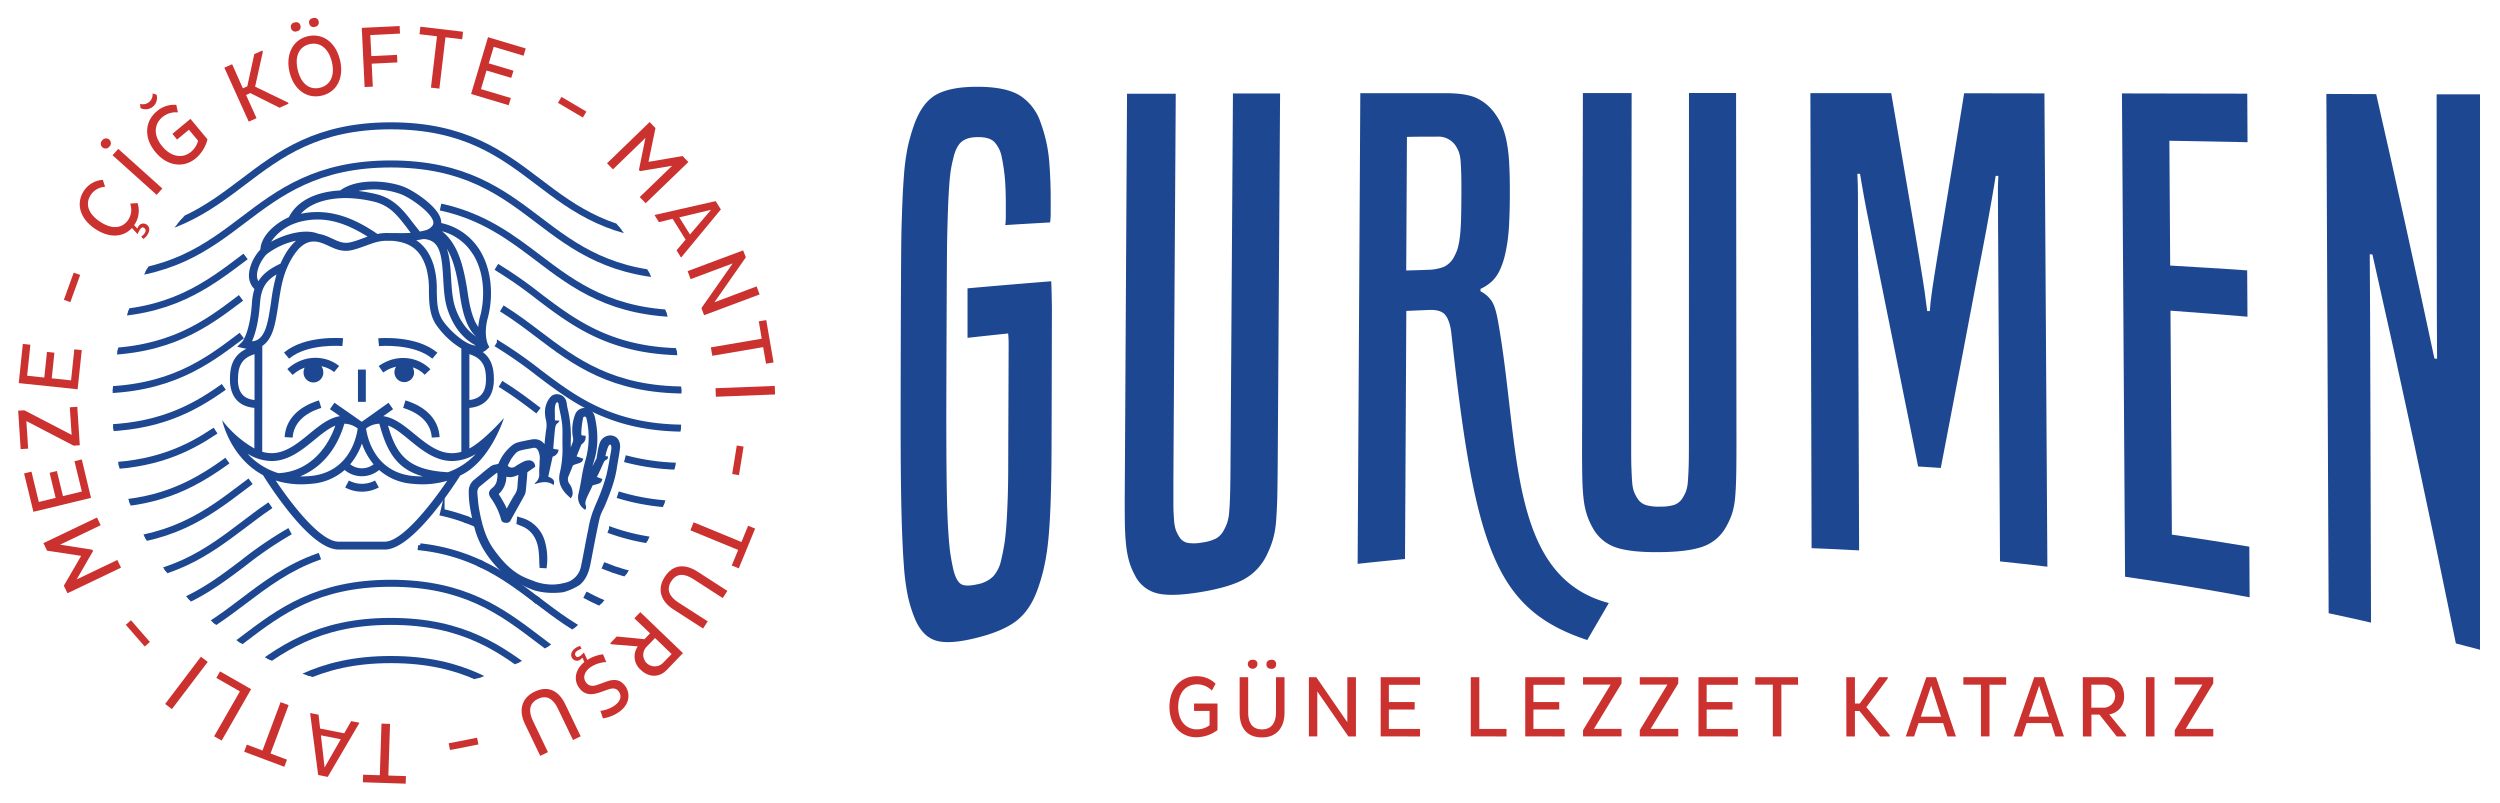
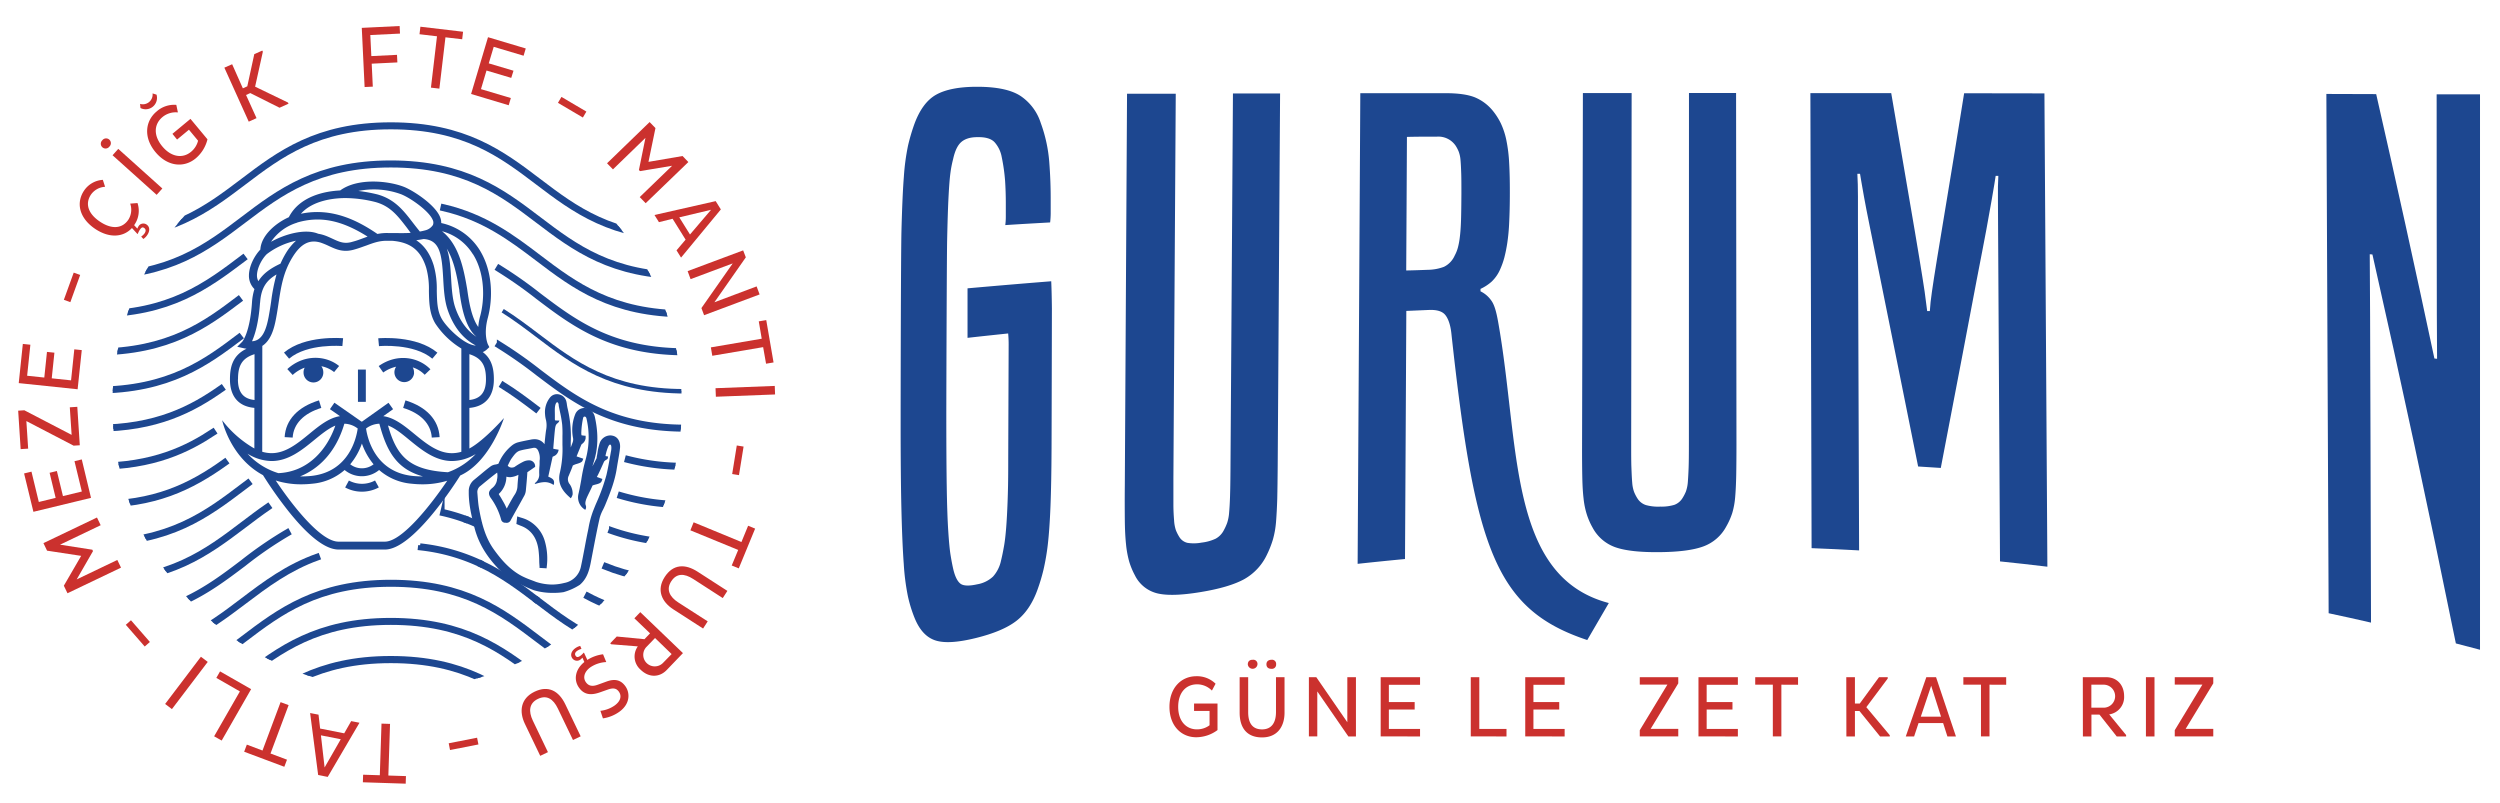
<svg xmlns="http://www.w3.org/2000/svg" id="Layer_1" data-name="Layer 1" viewBox="0 0 934 300">
  <defs>
    <style>.cls-1{fill:none;}.cls-2{fill:#cb312e;}.cls-3,.cls-5{fill:#1d4790;}.cls-4{clip-path:url(#clip-path);}.cls-5{stroke:#1d4790;stroke-miterlimit:10;stroke-width:1.5px;}</style>
    <clipPath id="clip-path">
      <path class="cls-1" d="M254.72,151.37A106.37,106.37,0,1,0,148.36,257.73,106.37,106.37,0,0,0,254.72,151.37Z" />
    </clipPath>
  </defs>
  <path class="cls-2" d="M452.77,258a7.81,7.81,0,0,0-5.5-2.34c-4.2,0-7.1,3.09-7.1,8.43s3,8.4,7,8.4a7.81,7.81,0,0,0,4.72-1.53V265.6H446.1v-2.77h8.76v9.93a13.44,13.44,0,0,1-7.95,2.68c-5.57,0-10-4.24-10-11.37s4.46-11.43,10-11.43a9.88,9.88,0,0,1,7.23,2.8Z" />
  <path class="cls-2" d="M466.32,266.06c0,4,1.53,6.44,5.18,6.44s5.21-2.63,5.21-6.48V253h3.19v13.25c0,5.11-2.61,9.25-8.4,9.25s-8.37-3.71-8.37-9.25V253h3.19ZM468,246.49a1.56,1.56,0,0,1,1.79,1.69,1.81,1.81,0,0,1-3.61,0C466.22,246.94,467,246.49,468,246.49Zm7,0a1.54,1.54,0,0,1,1.76,1.69,1.57,1.57,0,0,1-1.76,1.69c-1.08,0-1.86-.52-1.86-1.69S474,246.49,475.08,246.49Z" />
  <path class="cls-2" d="M492.14,258.31v16.8H489V253h2.77l11.59,16.83V253h3.22v22.14h-2.83Z" />
  <path class="cls-2" d="M515.82,275.11V253h14.71v2.83H518.88v6.45h9.64v2.8h-9.64v7.26h11.65v2.8Z" />
  <path class="cls-2" d="M549.48,275.11V253h3.19v19.34h10.16v2.8Z" />
  <path class="cls-2" d="M569.83,275.11V253h14.72v2.83H572.89v6.45h9.64v2.8h-9.64v7.26h11.66v2.8Z" />
-   <path class="cls-2" d="M601.74,255.77H591.42V253h14.39v2.31l-10.32,17h10.32v2.8H591.42V272.8Z" />
  <path class="cls-2" d="M622.94,255.77H612.62V253H627v2.31l-10.32,17H627v2.8H612.62V272.8Z" />
  <path class="cls-2" d="M634.55,275.11V253h14.72v2.83H637.61v6.45h9.64v2.8h-9.64v7.26h11.66v2.8Z" />
  <path class="cls-2" d="M665.52,255.8v19.31h-3.19V255.8h-6.58V253h16v2.83Z" />
  <path class="cls-2" d="M689.77,253H693v9.83h1.82L702,253h3.26v.49l-8,10.71,8.76,10.48v.46H702.4l-7.71-9.51H693v9.51h-3.19Z" />
  <path class="cls-2" d="M719.67,253h3.64l7.43,22.14h-3.19l-1.6-5h-9.18l-1.66,5H712Zm-2.06,14.75h7.56l-3.68-11.56Z" />
  <path class="cls-2" d="M743.28,255.8v19.31h-3.19V255.8h-6.58V253h16v2.83Z" />
-   <path class="cls-2" d="M760,253h3.65l7.43,22.14h-3.2l-1.59-5h-9.18l-1.66,5h-3.16Zm-2.05,14.75h7.56l-3.68-11.56Z" />
  <path class="cls-2" d="M778.14,253h8.76c3.77,0,6.67,2.67,6.67,7.1a6.53,6.53,0,0,1-5.57,6.8l6.32,7.72v.52h-3.51l-6.45-8.17h-3v8.17h-3.19Zm3.19,2.8v8.59h4.79a4.3,4.3,0,0,0,0-8.59Z" />
  <path class="cls-2" d="M801.72,253h3.2v22.14h-3.2Z" />
  <path class="cls-2" d="M822.81,255.77H812.49V253h14.39v2.31l-10.32,17h10.32v2.8H812.49V272.8Z" />
  <path class="cls-3" d="M361.47,126.22q0-9.24,0-18.5,15.62-1.39,31.27-2.64.18,3.93.25,10.16c0,4.15-.1,46.24-.13,52.47q-.06,12.89-.4,21.45t-1,14.3a86.23,86.23,0,0,1-1.63,9.46,67.84,67.84,0,0,1-2.12,7.1c-1.85,5.27-4.51,9.23-7.94,11.9s-8.51,4.8-15.21,6.45-11.74,2-15.13.88-6-3.95-7.85-8.66a51.13,51.13,0,0,1-2.36-7.69,86,86,0,0,1-1.57-12.13q-.58-7.87-.88-20.44t-.29-33c0-13,.09-63.09.31-71.23s.48-14.78.88-19.89a83.87,83.87,0,0,1,1.59-11.9,73.76,73.76,0,0,1,2.21-7.57q3-8.43,8.31-11.38t15.3-2.94c7.46,0,12.94,1.2,16.4,3.57a19.18,19.18,0,0,1,7.36,10A54.58,54.58,0,0,1,392,60.46c.39,5,.56,9.82.54,14.52,0,2.09,0,3.68,0,4.78a31.36,31.36,0,0,1-.21,3.34c-5.59.32-11.17.62-16.76,1a23.53,23.53,0,0,0,.2-3.29c0-1.2,0-2.86,0-5q0-4-.26-8.14a69,69,0,0,0-1.27-9,11.29,11.29,0,0,0-2.68-5.55q-1.89-2-6.48-1.88c-2.66,0-4.67.68-6,1.87s-2.34,3.29-3,6.35a41.79,41.79,0,0,0-1,5.14c-.27,2-.5,5-.71,9s-.38,9.44-.52,16.09-.29,54-.31,64.73q0,17,.16,27.36t.56,16.5c.26,4.08.55,7.12.88,9.15s.68,3.86,1.07,5.51c.65,2.6,1.54,4.32,2.64,5.14s3.19.9,6.22.22a11.41,11.41,0,0,0,5.92-2.89,12.86,12.86,0,0,0,3-6c.41-1.63.76-3.43,1.11-5.39s.6-4.29.81-6.93.38-5.82.52-9.52.24-8,.24-13.14c0-3.24.16-43.39.16-45.2a44.12,44.12,0,0,0-.18-4.65C371.53,125.12,366.48,125.65,361.47,126.22Z" />
  <path class="cls-3" d="M460.63,34.92c5.87,0,11.75,0,17.61,0q-.44,69.54-.89,139.15-.06,7.29-.17,12.3c-.1,3.33-.26,6.22-.46,8.68a33.69,33.69,0,0,1-1.15,6.48,36.94,36.94,0,0,1-2.23,5.67,20.47,20.47,0,0,1-8.58,9.22c-3.67,2-9.05,3.6-16.1,4.76-7.2,1.2-12.61,1.39-16.25.51a12.67,12.67,0,0,1-8.43-6.79,27.36,27.36,0,0,1-2.16-5.26,37.94,37.94,0,0,1-1.15-6.44c-.26-2.49-.41-5.5-.44-9s-.05-7.79,0-12.91q.41-73.12.83-146.28,9.09,0,18.2,0-.45,71.89-.88,143.77c0,4,0,7.18,0,9.61s.13,4.44.26,6a14.35,14.35,0,0,0,.66,3.66,15.51,15.51,0,0,0,1.3,2.57,4.84,4.84,0,0,0,3.07,2.2,15.57,15.57,0,0,0,5.28-.11,16.75,16.75,0,0,0,5.21-1.45,7.39,7.39,0,0,0,3-3.05,20,20,0,0,0,1.32-2.9,15.94,15.94,0,0,0,.72-3.81c.14-1.58.26-3.55.34-6s.13-5.56.16-9.46Z" />
  <path class="cls-3" d="M593,239.12c-34.35-11.4-42-34.13-50.77-114.6-.41-3.84-1.54-6.23-2.68-7.28s-3-1.55-5.71-1.44l-8.44.36q-.23,46.32-.49,92.69-8.86.84-17.7,1.8.51-87.92,1-175.83l32,0c4.66,0,8.27.53,10.81,1.55a17.07,17.07,0,0,1,6.57,4.86A24.36,24.36,0,0,1,560.67,46a27.94,27.94,0,0,1,2.09,6.31,56.05,56.05,0,0,1,1.06,8.5q.28,4.83.26,11.25c0,4.4-.1,8.09-.25,11.08a71.49,71.49,0,0,1-.72,7.7A54.9,54.9,0,0,1,562,96.31a29.17,29.17,0,0,1-1.43,4.06,14.13,14.13,0,0,1-3.32,4.87,16.93,16.93,0,0,1-4.13,2.69v.91a10.43,10.43,0,0,1,3.9,3.27c1.27,1.62,2,4.34,2.67,8.07,8.2,45.84,3.51,95.16,41.36,105.11ZM533.47,100.8a17.57,17.57,0,0,0,6-1.12,8.44,8.44,0,0,0,4-4.19,13.77,13.77,0,0,0,1.2-3,28,28,0,0,0,.73-4c.21-1.65.36-3.76.44-6.27s.12-5.81.14-9.87c0-3.08,0-5.62-.07-7.64s-.15-3.69-.27-5a11.42,11.42,0,0,0-.69-3.12,13.25,13.25,0,0,0-1.09-2.1,7.8,7.8,0,0,0-7-3.44c-3.74,0-7.49,0-11.23.1q-.12,24.94-.27,49.9C528.11,101,530.79,100.9,533.47,100.8Z" />
  <path class="cls-3" d="M631,34.74h17.6q.07,65.6.14,131.22,0,6.9-.09,11.59c-.06,3.13-.19,5.84-.39,8.15a28.88,28.88,0,0,1-1.1,6,26.49,26.49,0,0,1-2.23,5,15.87,15.87,0,0,1-8.58,7.45c-3.71,1.37-9.14,2.06-16.27,2.13q-10.94.12-16.49-1.8a15.45,15.45,0,0,1-8.56-7.29,26.44,26.44,0,0,1-2.2-5,30.08,30.08,0,0,1-1.21-5.95c-.27-2.29-.42-5-.48-8.16s-.09-7-.08-11.62q.16-65.85.31-131.69h18.21q-.08,65.64-.17,131.29c0,3.62,0,6.56.09,8.79s.16,4.08.3,5.52a12.81,12.81,0,0,0,.7,3.43,14.74,14.74,0,0,0,1.31,2.51,5.85,5.85,0,0,0,3.12,2.39,17,17,0,0,0,5.36.57,16.72,16.72,0,0,0,5.25-.66,6,6,0,0,0,3-2.45,16,16,0,0,0,1.31-2.52,13.58,13.58,0,0,0,.72-3.45c.11-1.45.22-3.29.3-5.52s.1-5.17.1-8.77Z" />
  <path class="cls-3" d="M747.2,209.74q-.35-62.69-.72-125.34c0-3.38,0-6.71-.05-10s0-6.2.15-8.7h-1c-.13.86-.29,1.9-.48,3.06s-.51,3.15-1,5.87-1.14,6.45-2,11.16-2.12,11-3.61,18.79S735.17,122,733,133.51s-4.8,25.23-7.92,41.31c-2.82-.2-5.65-.36-8.47-.54q-4.93-24.61-8.42-41.9t-5.85-29c-1.58-7.79-2.83-14.06-3.79-18.76s-1.67-8.39-2.14-11-.82-4.51-1-5.68-.38-2.16-.5-3h-1c.14,2.44.22,5.27.22,8.49s0,6.5,0,9.78q.23,61.23.43,122.42-8.85-.49-17.75-.84-.21-85-.45-170h30.2q4.11,23.88,6.58,38.49c1.65,9.7,3,17.43,3.91,23.1s1.62,9.88,2,12.6.65,5.13.94,7.23l1,0c.12-2.07.37-4.47.77-7.16s1-6.85,1.94-12.5,2.17-13.31,3.8-23,3.71-22.6,6.3-38.71l30,.05q.54,88.41,1.1,176.83Q756,210.64,747.2,209.74Z" />
-   <path class="cls-3" d="M793.92,215.47q-.57-90.3-1.16-180.57,23.41,0,46.82.09,0,9.06.1,18.14-14.59-.32-29.2-.55.15,23.3.3,46.63,14.4.83,28.77,1.8c0,5.78.07,11.53.1,17.31q-14.35-1.21-28.76-2.25.25,41.84.52,83.66,14.51,2.1,28.94,4.51.06,9.47.11,18.92Q817.26,218.83,793.92,215.47Z" />
  <path class="cls-3" d="M917.51,240.38Q902.15,164.9,886.34,95.07c-.35,0-.67-.06-1-.08.14,4.51.47,137.62.47,137.62-5.26-1.22-10.55-2.39-15.83-3.51q-.42-97-.85-194l18.61.06q11,48.16,21.75,98.77l1,.12c-.15-2.78-.16-98.8-.16-98.8l16.2,0v207.5C923.54,241.94,920.53,241.16,917.51,240.38Z" />
  <path class="cls-2" d="M22.43,203.49l12.06,1.88.25.53-6.09,10.57,15.18-7.27,1.38,2.87-20,9.57-1.36-2.82,6.47-11.15-12.74-1.94-1.35-2.82,20-9.57,1.38,2.88Z" />
  <path class="cls-2" d="M34,186l-21.52,5.21L9,176.88l2.76-.67,2.74,11.33L20.79,186l-2.26-9.37,2.72-.66,2.27,9.37,7.05-1.71-2.74-11.33,2.72-.66Z" />
  <path class="cls-2" d="M9.85,157.31l.67,10.3-2.8.18-.93-14.36,2.3-.15,17.67,9.19-.68-10.3,2.8-.18.93,14.36-2.3.15Z" />
  <path class="cls-2" d="M29,145.43l-22-2.3,1.53-14.64,2.82.3-1.21,11.59,6.41.67,1-9.58,2.78.29-1,9.58,7.22.76,1.21-11.59,2.79.29Z" />
  <path class="cls-2" d="M27.54,101.85l2.41.88-3.67,10.16L23.86,112Z" />
  <path class="cls-2" d="M49.3,85.19c-3.25,3.5-8.45,3.88-13.78.3-5.91-4-7.21-9.68-4.1-14.3a9.16,9.16,0,0,1,7-4l.84,2.6A6.91,6.91,0,0,0,34,72.68c-2.26,3.35-1.17,7.1,3.31,10.11s8.4,2.63,10.65-.72a6.91,6.91,0,0,0,.68-6l2.73-.21a9.14,9.14,0,0,1-1.08,8l-.18.27,1.21,1.29a3.61,3.61,0,0,1,.35-.75,2.11,2.11,0,0,1,3.08-.79c1.3.88,1.25,2.46.31,3.86a5.38,5.38,0,0,1-1.51,1.54l-.8-.9A5.25,5.25,0,0,0,54,87.2c.54-.81.57-1.5-.1-2s-1.11-.16-1.64.62a7.09,7.09,0,0,0-.78,1.56l-.17,0Z" />
  <path class="cls-2" d="M38.22,52.41a1.78,1.78,0,1,1,2.64,2.37,1.78,1.78,0,1,1-2.64-2.37ZM42.05,58l2.13-2.38,16.47,14.8-2.13,2.37Z" />
  <path class="cls-2" d="M52.33,38.81A3.65,3.65,0,0,0,57,34.9l1.48.46a4.25,4.25,0,0,1-6,5ZM66.46,42a7.76,7.76,0,0,0-5.73,1.71c-3.23,2.68-3.49,6.91-.08,11s7.68,4.55,10.73,2A7.83,7.83,0,0,0,74,52.57l-3.41-4.11-4.44,3.68L64.42,50l6.74-5.59,6.35,7.64a13.44,13.44,0,0,1-4.41,7.13c-4.29,3.56-10.42,3.15-15-2.34s-3.86-11.64.42-15.2a9.88,9.88,0,0,1,7.35-2.46Z" />
  <path class="cls-2" d="M83.82,25.28,86.73,24l4,9,1.66-.75L95,20.23l3-1.34.2.44L95.31,32.38l12.29,5.94.19.42-3.35,1.51L93.5,34.77l-1.58.71,3.92,8.66-2.91,1.31Z" />
-   <path class="cls-2" d="M114.9,13.57c5.64-1.36,10.53,2.25,12.12,8.83s-1.13,12-6.77,13.32S109.76,33.47,108.19,27,109.3,14.92,114.9,13.57ZM110.1,8.4a1.57,1.57,0,0,1,2.14,1.22,1.6,1.6,0,0,1-1.34,2.07,1.59,1.59,0,0,1-2.17-1.22A1.56,1.56,0,0,1,110.1,8.4Zm9.44,24.38c3.74-.9,5.72-4.36,4.44-9.65s-4.63-7.52-8.37-6.62-5.64,4.38-4.35,9.7S115.84,33.67,119.54,32.78Zm-2.6-26A1.55,1.55,0,0,1,119.05,8,1.58,1.58,0,0,1,117.73,10a1.62,1.62,0,0,1-2.2-1.21C115.24,7.63,115.9,7,116.94,6.75Z" />
  <path class="cls-2" d="M138.87,23.79l.41,8.58-3.06.15-1.06-22.11,14.14-.69.14,2.83-11.09.54.38,7.87,9.59-.47.14,2.83Z" />
  <path class="cls-2" d="M166.42,13.94l-2.27,19.17L161,32.74l2.26-19.18-6.53-.77.33-2.81L173,11.86l-.33,2.81Z" />
  <path class="cls-2" d="M176,35.11l6.32-21.21,14.1,4.21-.81,2.71-11.16-3.33-1.85,6.18,9.24,2.75L191,29.1l-9.24-2.75-2.07,6.95,11.16,3.33-.8,2.69Z" />
  <path class="cls-2" d="M219.07,41.69l-1.31,2.22-9.31-5.49,1.31-2.22Z" />
  <path class="cls-2" d="M251.11,61.93l-12,2-.41-.42,2.44-12L229,63.28,226.79,61,242.7,45.6l2.18,2.25-2.61,12.62L255,58.29l2.17,2.25L241.22,75.92,239,73.63Z" />
  <path class="cls-2" d="M267.38,75.14l1.93,3.1-14.87,18-1.69-2.71,3.39-4-4.86-7.8L246.18,83l-1.67-2.68Zm-13.6,6.06,4,6.41,7.87-9.23Z" />
  <path class="cls-2" d="M273.74,98.41,258,104.29l-1.1-3,20.74-7.75,1,2.6L266.9,112.93,282.67,107l1.12,3-20.74,7.76-1-2.66Z" />
  <path class="cls-2" d="M285.11,129.69l-19,3.23-.53-3.14,19-3.24-1.1-6.48,2.79-.47L289,135.41l-2.8.47Z" />
  <path class="cls-2" d="M289.45,144.18l.12,3.19-22.12.85-.13-3.19Z" />
  <path class="cls-2" d="M276.08,177.51l-2.54-.41,1.72-10.67,2.54.41Z" />
  <path class="cls-2" d="M275.79,205.46l-17.86-7.33,1.21-3L277,202.5l2.5-6.08,2.62,1.07L276,212.34l-2.63-1.07Z" />
  <path class="cls-2" d="M259,216.32c-3.37-2.17-6.25-2.2-8.23.86s-.6,5.81,2.63,7.89l11,7.07-1.73,2.68-11.14-7.18c-4.29-2.77-6.35-7.19-3.21-12.06s7.65-5,12.3-2l11.13,7.18-1.73,2.68Z" />
  <path class="cls-2" d="M255.15,244l-6.07,6.32c-2.62,2.72-6.55,3-9.74-.11a6.51,6.51,0,0,1-1.05-8.72l-9.94-.79-.38-.36,2.44-2.54,10.36,1,2.09-2.18L237,231l2.21-2.3Zm-4.23.36-6.2-6-3.32,3.45a4.3,4.3,0,0,0,6.2,5.95Z" />
  <path class="cls-2" d="M219.43,246.55a14.08,14.08,0,0,1,5.87-2.11l1.2,2.91a11.54,11.54,0,0,0-6,2c-2,1.46-2.95,3.69-1.57,5.58.94,1.29,2.3,1.67,4.46.86l3.28-1.19c3-1.08,5.27-.63,7,1.82s1.79,6.52-2.21,9.44a13.9,13.9,0,0,1-6.21,2.52l-.94-2.82a11.39,11.39,0,0,0,5.34-2c2.37-1.73,2.63-3.69,1.53-5.19-.94-1.29-2.16-1.41-4-.78L224,258.71c-3.44,1.19-5.84.72-7.61-1.7-2.23-3-1.46-7,1.92-9.67l-.72-1.65a3.23,3.23,0,0,1-.58.59,2.12,2.12,0,0,1-3.17-.31c-.92-1.26-.34-2.73,1-3.73a5.42,5.42,0,0,1,1.93-.93l.46,1.12a4.93,4.93,0,0,0-1.6.73c-.79.57-1,1.21-.57,1.86s1,.53,1.75,0a6.92,6.92,0,0,0,1.26-1.2l.14.09Z" />
  <path class="cls-2" d="M208.41,264.69c-1.74-3.61-4.17-5.15-7.46-3.57s-3.55,4.63-1.89,8.09L204.71,281l-2.88,1.38-5.73-11.94c-2.21-4.61-1.65-9.46,3.57-12s9.15-.28,11.54,4.71l5.73,11.94-2.87,1.38Z" />
  <path class="cls-2" d="M168.13,280.21l-.49-2.52,10.6-2.08.5,2.52Z" />
  <path class="cls-2" d="M141.9,289.63l.63-19.29,3.19.11-.63,19.29,6.57.21-.09,2.83-16-.52.09-2.83Z" />
  <path class="cls-2" d="M122.44,290.25l-3.58-.71-3-23.15L119,267l.6,5.19,9,1.78,2.6-4.56,3.1.61Zm4.87-14.07-7.41-1.46,1.37,12Z" />
  <path class="cls-2" d="M98.07,280.4l6.76-18.08,3,1.12-6.77,18.07,6.16,2.31-1,2.65-15-5.62,1-2.66Z" />
  <path class="cls-2" d="M93.82,257.47l-11,19.2L80,275.08l9.62-16.77-8.8-5.05,1.39-2.43Z" />
  <path class="cls-2" d="M64.23,264.92,61.69,263l13.37-17.64,2.55,1.93Z" />
  <path class="cls-2" d="M47,233.43l1.93-1.7L56,239.84l-1.93,1.7Z" />
  <g class="cls-4">
    <path class="cls-5" d="M256.13,89.31c-27.72,0-41.79-10.67-55.4-21S173.34,47.57,146,47.57,104.71,58.13,91.25,68.34c-13.61,10.3-27.68,21-55.41,21S-6,78.64-19.57,68.34-47,47.57-74.31,47.57-115.58,58.13-129,68.34s-27.69,21-55.41,21V88.2c27.35,0,41.27-10.55,54.74-20.75s27.69-21,55.41-21,41.79,10.67,55.41,21C-5.44,77.65,8.48,88.2,35.84,88.2S77.11,77.65,90.58,67.45s27.68-21,55.4-21,41.81,10.67,55.41,21S228.78,88.2,256.13,88.2Z" />
    <path class="cls-5" d="M256.13,103.56c-27.72,0-41.79-10.67-55.4-21S173.34,61.82,146,61.82,104.71,72.37,91.25,82.56c-13.61,10.33-27.68,21-55.41,21S-6,92.89-19.57,82.56-47,61.82-74.31,61.82-115.58,72.37-129,82.56s-27.69,21-55.41,21v-1.12c27.35,0,41.27-10.54,54.74-20.75s27.69-21,55.41-21,41.79,10.67,55.41,21C-5.44,91.9,8.48,102.44,35.84,102.44S77.11,91.9,90.58,81.69s27.68-21,55.4-21,41.81,10.67,55.41,21,27.39,20.75,54.74,20.75Z" />
    <path class="cls-5" d="M35.84,117.79c-27.73,0-41.8-10.66-55.41-21S-47,76.06-74.31,76.06-115.58,86.61-129,96.81s-27.69,21-55.41,21v-1.11c27.35,0,41.27-10.54,54.74-20.75S-102,75-74.31,75s41.79,10.67,55.41,21c13.46,10.21,27.38,20.75,54.74,20.75s41.27-10.54,54.74-20.75l.24-.18.67.88-.24.18C77.64,107.13,63.57,117.79,35.84,117.79Z" />
    <path class="cls-5" d="M256.13,117.79c-27.73,0-41.79-10.66-55.4-21-9.9-7.49-20.1-15.25-35.53-18.75l.24-1.07c15.65,3.56,26,11.38,35.95,18.94,13.46,10.21,27.39,20.75,54.74,20.75Z" />
    <path class="cls-5" d="M35.84,132c-27.73,0-41.8-10.68-55.41-21S-47,90.29-74.31,90.29s-41.27,10.56-54.74,20.76-27.69,21-55.41,21v-1.12c27.35,0,41.27-10.55,54.74-20.74s27.69-21,55.41-21,41.79,10.67,55.41,21c13.46,10.19,27.38,20.74,54.74,20.74s41.08-10.43,53.26-19.63l.67.89C77.44,121.48,63.49,132,35.84,132Z" />
    <path class="cls-5" d="M256.13,132c-27.73,0-41.79-10.68-55.4-21a161.46,161.46,0,0,0-14.94-10.44l.56-.93a158.28,158.28,0,0,1,15,10.5c13.46,10.19,27.39,20.74,54.74,20.74Z" />
    <path class="cls-5" d="M35.84,146.27c-27.73,0-41.8-10.66-55.41-21S-47,104.53-74.31,104.53-115.58,115.1-129,125.29s-27.69,21-55.41,21v-1.1c27.35,0,41.27-10.56,54.74-20.76s27.69-21,55.41-21,41.79,10.67,55.41,21c13.46,10.2,27.38,20.76,54.74,20.76s41.21-10.52,53.49-19.81l.68.87C77.59,135.63,63.52,146.27,35.84,146.27Z" />
-     <path class="cls-5" d="M256.13,146.27c-27.73,0-41.79-10.66-55.4-21-4.11-3.11-8.37-6.34-12.92-9.19l.58-.94c4.6,2.9,8.88,6.12,13,9.25,13.46,10.2,27.39,20.76,54.74,20.76Z" />
+     <path class="cls-5" d="M256.13,146.27c-27.73,0-41.79-10.66-55.4-21-4.11-3.11-8.37-6.34-12.92-9.19c4.6,2.9,8.88,6.12,13,9.25,13.46,10.2,27.39,20.76,54.74,20.76Z" />
    <path class="cls-5" d="M35.84,160.52c-27.73,0-41.8-10.66-55.41-21S-47,118.78-74.31,118.78s-41.27,10.56-54.74,20.75-27.69,21-55.41,21v-1.11c27.35,0,41.27-10.56,54.74-20.75s27.69-21,55.41-21,41.79,10.67,55.41,21c13.46,10.19,27.38,20.75,54.74,20.75,22.59,0,35.87-7.16,46.84-14.91l.64.91C72.18,153.26,58.75,160.52,35.84,160.52Z" />
    <path class="cls-5" d="M256.13,160.52c-27.73,0-41.79-10.66-55.4-21A167.2,167.2,0,0,0,185.8,129.1l.58-.93a163.57,163.57,0,0,1,15,10.49c13.46,10.19,27.39,20.75,54.74,20.75Z" />
    <path class="cls-5" d="M35.84,174.76c-27.73,0-41.8-10.67-55.41-21S-47,133-74.31,133s-41.27,10.56-54.74,20.75-27.69,21-55.41,21v-1.11c27.35,0,41.27-10.55,54.74-20.76s27.69-21,55.41-21,41.79,10.67,55.41,21c13.46,10.21,27.38,20.76,54.74,20.76,21.51,0,34.19-6.47,43.77-12.81l.61.93C70.5,168.18,57.65,174.76,35.84,174.76Z" />
    <path class="cls-5" d="M200.24,153.41c-4.62-3.51-8.52-6.41-12.9-9.13l.57-.95c4.44,2.76,8.35,5.67,13,9.21Z" />
    <path class="cls-5" d="M256.13,174.76a84.94,84.94,0,0,1-22.08-2.68l.28-1.08a83.64,83.64,0,0,0,21.8,2.65Z" />
    <path class="cls-5" d="M35.84,189C8.11,189-6,178.33-19.57,168S-47,147.26-74.31,147.26-115.58,157.83-129,168s-27.69,21-55.41,21v-1.12c27.35,0,41.27-10.53,54.74-20.74s27.69-21,55.41-21,41.79,10.67,55.41,21c13.46,10.21,27.38,20.74,54.74,20.74,21.71,0,35-6.32,48.14-15.82l.65.9C71.26,182.58,57.85,189,35.84,189Z" />
    <path class="cls-5" d="M256.13,189a82.59,82.59,0,0,1-24.78-3.47l.32-1a82.09,82.09,0,0,0,24.46,3.39Z" />
    <path class="cls-5" d="M35.84,203.25c-27.73,0-41.8-10.68-55.41-21S-47,161.51-74.31,161.51s-41.27,10.55-54.74,20.75-27.69,21-55.41,21v-1.11c27.35,0,41.27-10.56,54.74-20.76s27.69-21,55.41-21,41.79,10.67,55.41,21c13.46,10.2,27.38,20.76,54.74,20.76s41.27-10.56,54.74-20.76l2.1-1.58.66.88-2.09,1.58C77.64,192.57,63.57,203.25,35.84,203.25Z" />
    <path class="cls-5" d="M256.13,203.25a80,80,0,0,1-28.22-4.65l.38-1a79.28,79.28,0,0,0,27.84,4.56Z" />
    <path class="cls-5" d="M35.84,217.48c-27.73,0-41.8-10.66-55.41-21S-47,175.74-74.31,175.74-115.58,186.31-129,196.5s-27.69,21-55.41,21v-1.1c27.35,0,41.27-10.55,54.74-20.76s27.69-21,55.41-21,41.79,10.67,55.41,21c13.46,10.21,27.38,20.76,54.74,20.76s41.27-10.55,54.74-20.76c3.06-2.3,6.2-4.71,9.45-6.93l.64.91c-3.24,2.22-6.38,4.59-9.42,6.9C77.64,206.82,63.57,217.48,35.84,217.48Z" />
    <path class="cls-5" d="M256.13,217.48c-11.42,0-21.37-1.79-30.4-5.48l.42-1c8.91,3.63,18.71,5.4,30,5.4Z" />
    <path class="cls-5" d="M35.84,231.73c-27.73,0-41.8-10.67-55.41-21S-47,190-74.31,190s-41.27,10.55-54.74,20.75-27.69,21-55.41,21v-1.12c27.35,0,41.27-10.54,54.74-20.75s27.69-21,55.41-21,41.79,10.68,55.41,21c13.46,10.21,27.38,20.75,54.74,20.75s41.27-10.54,54.74-20.75a145.33,145.33,0,0,1,16.87-11.55l.54,1a142.39,142.39,0,0,0-16.74,11.47C77.64,221.06,63.57,231.73,35.84,231.73Z" />
    <path class="cls-5" d="M173.92,194.6a66.3,66.3,0,0,0-8.84-2.62l.26-1.09a70.19,70.19,0,0,1,9,2.67Z" />
    <path class="cls-5" d="M178.66,196.56c-1.56-.72-3.16-1.38-4.74-2l.38-1c1.6.59,3.23,1.27,4.81,2Z" />
    <path class="cls-5" d="M256.13,231.73c-14.32,0-26.13-2.77-37.2-8.7l.52-1c10.91,5.83,22.57,8.54,36.68,8.54Z" />
    <path class="cls-5" d="M35.84,246C8.11,246-6,235.3-19.57,225S-47,204.22-74.31,204.22-115.58,214.79-129,225s-27.69,21-55.41,21v-1.11c27.35,0,41.27-10.55,54.74-20.76s27.69-21,55.41-21,41.79,10.67,55.41,21c13.46,10.21,27.38,20.76,54.74,20.76s41.27-10.55,54.74-20.76c8.17-6.18,16.61-12.58,28-16.62l.37,1c-11.18,4-19.55,10.34-27.65,16.46C77.64,235.3,63.57,246,35.84,246Z" />
    <path class="cls-5" d="M179.29,211.1a70.3,70.3,0,0,0-22.45-6.26l.13-1.1a71.72,71.72,0,0,1,22.79,6.36Z" />
    <path class="cls-5" d="M200.09,224.51c-5.93-4.48-12.65-9.59-20.8-13.41l.47-1c8.25,3.87,15,9,21,13.55Z" />
    <path class="cls-5" d="M256.13,246c-27.72,0-41.79-10.67-55.4-21l-.64-.47.68-.86.62.45c13.46,10.21,27.39,20.76,54.74,20.76Z" />
    <path class="cls-5" d="M256.13,260.21c-27.72,0-41.79-10.67-55.4-21S173.34,218.47,146,218.47,104.71,229,91.25,239.23c-13.61,10.31-27.68,21-55.41,21s-41.8-10.67-55.41-21S-47,218.47-74.31,218.47-115.58,229-129,239.23s-27.69,21-55.41,21V259.1c27.35,0,41.27-10.55,54.74-20.75s27.69-21,55.41-21,41.79,10.66,55.41,21c13.46,10.2,27.38,20.75,54.74,20.75s41.27-10.55,54.74-20.75,27.68-21,55.4-21,41.81,10.66,55.41,21,27.39,20.75,54.74,20.75Z" />
    <path class="cls-5" d="M256.13,274.45c-27.72,0-41.79-10.66-55.4-21S173.34,232.71,146,232.71s-41.27,10.57-54.73,20.76c-13.61,10.32-27.68,21-55.41,21s-41.8-10.66-55.41-21S-47,232.71-74.31,232.71s-41.27,10.57-54.74,20.76-27.69,21-55.41,21v-1.11c27.35,0,41.27-10.55,54.74-20.76s27.69-21,55.41-21,41.79,10.67,55.41,21c13.46,10.21,27.38,20.76,54.74,20.76s41.27-10.55,54.74-20.76,27.68-21,55.4-21,41.81,10.67,55.41,21,27.39,20.76,54.74,20.76Z" />
    <path class="cls-5" d="M256.13,288.69c-27.72,0-41.79-10.67-55.4-21S173.34,247,146,247s-41.27,10.56-54.73,20.76c-13.61,10.31-27.68,21-55.41,21S-6,278-19.57,267.71-47,247-74.31,247s-41.27,10.56-54.74,20.76-27.69,21-55.41,21v-1.11c27.35,0,41.27-10.55,54.74-20.75s27.69-21,55.41-21,41.79,10.68,55.41,21C-5.44,277,8.48,287.58,35.84,287.58S77.11,277,90.58,266.83s27.68-21,55.4-21,41.81,10.68,55.41,21,27.39,20.75,54.74,20.75Z" />
    <path class="cls-5" d="M256.13,302.93c-27.72,0-41.79-10.66-55.4-21S173.34,261.2,146,261.2,104.71,271.76,91.25,282c-13.61,10.32-27.68,21-55.41,21S-6,292.27-19.57,282-47,261.2-74.31,261.2-115.58,271.76-129,282s-27.69,21-55.41,21v-1.1c27.35,0,41.27-10.55,54.74-20.76s27.69-21,55.41-21,41.79,10.65,55.41,21c13.46,10.21,27.38,20.76,54.74,20.76s41.27-10.55,54.74-20.76,27.68-21,55.4-21,41.81,10.65,55.41,21,27.39,20.76,54.74,20.76Z" />
    <path class="cls-5" d="M256.13,317.18c-27.72,0-41.79-10.67-55.4-21S173.34,275.44,146,275.44,104.71,286,91.25,296.2c-13.61,10.31-27.68,21-55.41,21s-41.8-10.67-55.41-21S-47,275.44-74.31,275.44-115.58,286-129,296.2s-27.69,21-55.41,21v-1.12c27.35,0,41.27-10.54,54.74-20.75s27.69-21,55.41-21,41.79,10.67,55.41,21c13.46,10.21,27.38,20.75,54.74,20.75s41.27-10.54,54.74-20.75,27.68-21,55.4-21,41.81,10.67,55.41,21,27.39,20.75,54.74,20.75Z" />
  </g>
  <path class="cls-3" d="M154.67,139.26a3.61,3.61,0,0,0-.47-2,10.78,10.78,0,0,1,4.47,2.76l2.13-2.05c-4.22-4.4-12.2-6.23-19.32-1.21l1.7,2.41A13.32,13.32,0,0,1,148,137a3.68,3.68,0,1,0,6.71,2.29Z" />
  <path class="cls-3" d="M175.36,167.56V152.4c5.91-.53,9.15-4.26,9.15-10.66,0-3.69-.63-7.58-4.15-10.2a5.17,5.17,0,0,0,1.66-1.1l.8-.75-.52-1s-1.76-3.6-.05-9.95c1.86-6.92,2-17.22-3.06-25.35a22.52,22.52,0,0,0-14.34-10.06,5.74,5.74,0,0,0-.48-2.34c-1.89-4.51-9.69-9.64-13.35-11.14-5.89-2.34-17.4-3.48-23.92,1.3-5.5.27-15.11,2-19.19,10-4.54,2-10.34,6.6-10.64,12.09C95.09,95.51,93,99.42,93,103a7,7,0,0,0,2.06,5,20.78,20.78,0,0,0-.91,4.89c-.75,11.49-3.64,14.76-3.64,14.76l-1.89,1.9,2.6.59.88.15c-5.34,2.54-6.19,7.1-6.19,11.43,0,6.4,3.22,10.14,9.12,10.66v15.17A40.4,40.4,0,0,1,83,157s2.89,13.86,15.26,20.52a151,151,0,0,0,9.57,13.54c7.57,9.46,13.85,14.25,18.66,14.25h17.33c10.27,0,25.63-23.7,28.12-27.66,11.22-5.1,16.34-21.47,16.34-21.47S180.87,164.61,175.36,167.56Zm6.2-25.82c0,4.78-2,7.25-6.2,7.7V132.32C180.46,133.93,181.56,137.15,181.56,141.74ZM158.25,89.3c6.18.37,6.82,5.87,7.33,14.76.22,4,.47,8.06,1.6,11.5,2.11,6.36,5.73,11,10.58,13.51a2.55,2.55,0,0,1-.38,0c-4.26-.56-10.32-6.61-12.2-9.72s-1.9-6.77-2-10.73a31.93,31.93,0,0,0-1.14-9.45c-1.33-4.32-3.47-7.42-6.54-9.42C156.44,89.62,157.35,89.48,158.25,89.3ZM170,114.66c-1-3.1-1.25-7-1.47-10.76s-.45-7.76-1.6-11c2.76,4.55,3.81,10.46,4.68,15.53l0,.29c.73,5.11,1.92,13.37,6.42,17.12C173.59,123,171.22,118.37,170,114.66Zm6.7-19.7c4.61,7.34,4.34,17,2.73,23a21.63,21.63,0,0,0-.75,4.19c-2.64-3.62-3.56-10.07-4.11-13.89l-.05-.34c-1.22-7-2.86-16.38-9.4-21.54A19.45,19.45,0,0,1,176.68,95ZM149.93,72.6c3.65,1.48,10.35,6.26,11.72,9.53a2.35,2.35,0,0,1,.09,1.93,4.77,4.77,0,0,1-2.88,2c-.66.18-1.3.32-2,.44-.9-1.09-1.75-2.18-2.55-3.22-3.51-4.58-6.82-8.87-13.37-10.66a58.12,58.12,0,0,0-7.05-1.28A29.56,29.56,0,0,1,149.93,72.6ZM129,74a46.82,46.82,0,0,1,11.26,1.48c5.54,1.52,8.29,5.09,11.75,9.59L153.43,87c-1.91.12-3.85.1-5.76.07l-2.51,0a17.07,17.07,0,0,0-4.15.34c-7.33-5-17-10-28.6-7.55C117,74.67,125.26,74,129,74Zm-18,9.15c8.52-2.5,16.52-.94,26.33,5.24l-1.36.5c-1.3.47-2.61,1-4.14,1.39-3.12,1-5,.11-7.53-1.06-1-.45-2.11-1-3.42-1.42a14.43,14.43,0,0,0-2-.47c-4.8-2-12.36.08-17.61,3A18,18,0,0,1,111,83.19ZM96,102.93c0-2.78,1.89-6.27,3.69-8a27.46,27.46,0,0,1,10.91-5,20.44,20.44,0,0,0-3.81,4.68,33.67,33.67,0,0,0-2,3.89l0,0c-3.61,1.69-6.43,3.59-8.26,6.55A4.41,4.41,0,0,1,96,102.93Zm1.17,10.17c.37-5.6,2.38-8.33,6.13-10.56a71,71,0,0,0-2,10.11c-.26,1.81-.56,3.68-.92,5.64-.63,3.33-1.58,6.94-3.88,8.46a4.48,4.48,0,0,1-2.35.74C95.19,125.18,96.62,120.81,97.14,113.1Zm-8.25,28.64c0-4.59,1.08-7.84,6.17-9.42v17.12C90.86,149,88.89,146.52,88.89,141.74ZM98,129.23l0,0c3.23-2.13,4.43-6.44,5.15-10.38.38-2,.67-3.91.94-5.75.92-6,1.7-11.29,5.14-16.93,3.13-5.13,6.42-6.82,10.63-5.51a29.29,29.29,0,0,1,3.12,1.3c2.78,1.28,5.42,2.48,9.58,1.21,1.61-.45,3-1,4.35-1.46,2.67-1,5-1.87,8.14-1.74h1.56c6.83.58,10.61,3.59,12.63,10.09a29.58,29.58,0,0,1,1,8.6c.07,4.18.16,8.5,2.4,12.21a30.81,30.81,0,0,0,9.72,9.34l0,38.58a12.76,12.76,0,0,1-3.51.52c-5.26,0-9.7-3.63-14-7.15-3.83-3.15-7.49-6.11-11.65-6.68l3.66-2.61-1.71-2.39-9.85,7a.46.46,0,0,0-.13.08l-.34-.21-9.89-6.9-1.68,2.42,3.76,2.61c-4.14.62-7.74,3.56-11.53,6.67-4.3,3.52-8.76,7.15-14,7.15a12.83,12.83,0,0,1-3.52-.52Zm30.65,29.07a8.42,8.42,0,0,1,4.52,1.45l.47.33c-.47,3.42-3.2,16.24-17.39,17.73q-1.87.18-3.69.18h-.47C118.89,175.26,125.46,169.17,128.65,158.3Zm6.56,7.41a25.23,25.23,0,0,0,4.36,7.75,7.13,7.13,0,0,1-8.73,0A25.28,25.28,0,0,0,135.21,165.71Zm1.55-5.63.21-.15a8.68,8.68,0,0,1,4.76-1.63c2.76,10.44,6.54,17,16.32,19.69h-.19c-1.2,0-2.45-.06-3.7-.18C140,176.32,137.23,163.47,136.76,160.08ZM92.48,169.5a17.39,17.39,0,0,0,9,2.74c6.31,0,11.39-4.15,15.87-7.81,2.72-2.22,5.31-4.35,7.93-5.42-3,8.68-9.94,17.25-21.28,17.76A26,26,0,0,1,92.48,169.5Zm51.31,32.86H126.46c-6.78,0-17.64-14.12-23.45-22.85a31.23,31.23,0,0,0,9.55,1.43h0a36.72,36.72,0,0,0,4-.22,21.06,21.06,0,0,0,12.19-5.13,10.08,10.08,0,0,0,12.89,0,21.1,21.1,0,0,0,12.2,5.13,36.72,36.72,0,0,0,4,.22,31.59,31.59,0,0,0,9.25-1.34C161.21,188.29,150.29,202.36,143.79,202.36Zm23.56-25.93c-14.63-.81-19.18-6.11-22.39-17.47,2.67,1,5.31,3.21,8.06,5.47,4.48,3.66,9.57,7.81,15.88,7.81a17.35,17.35,0,0,0,8.83-2.62A26.18,26.18,0,0,1,167.35,176.43Z" />
  <path class="cls-3" d="M107.34,137.89l2,2.2a13.14,13.14,0,0,1,4.5-2.73,3.63,3.63,0,0,0-.43,1.91,3.69,3.69,0,1,0,7.36-.45,3.75,3.75,0,0,0-.71-2,10.81,10.81,0,0,1,4.76,2.19l1.87-2.27C122,132.9,113.79,132.05,107.34,137.89Z" />
  <rect class="cls-3" x="133.73" y="138.07" width="2.94" height="12.06" />
  <path class="cls-3" d="M106.34,163.31l3,.17c.3-5.12,4.1-9.06,10.7-11.08l-.87-2.82C111.27,152,106.72,156.86,106.34,163.31Z" />
  <path class="cls-3" d="M151.48,149.58l-.86,2.82c6.59,2,10.39,6,10.69,11.08l2.93-.17C163.87,156.86,159.33,152,151.48,149.58Z" />
  <path class="cls-3" d="M127.91,129.29l.27-2.94c-.57,0-14.21-1.21-22.08,5.37L108,134C114.9,128.18,127.79,129.27,127.91,129.29Z" />
  <path class="cls-3" d="M161.51,134l1.9-2.24c-7.87-6.58-21.52-5.42-22.1-5.37l.28,2.94C141.71,129.27,154.61,128.18,161.51,134Z" />
  <path class="cls-3" d="M135.22,180.75h0a10.49,10.49,0,0,1-4.87-1.22l-1.4,2.59a13.13,13.13,0,0,0,6.27,1.57h0a13.31,13.31,0,0,0,6.31-1.59l-1.42-2.59A10.2,10.2,0,0,1,135.22,180.75Z" />
  <path class="cls-3" d="M228.94,162.79a3.56,3.56,0,0,0-.91-.12,4.26,4.26,0,0,0-4,2.93,21.35,21.35,0,0,0-.8,3.41c-.07.47-.14.93-.24,1.39a2.57,2.57,0,0,0-.07.46,1.11,1.11,0,0,1-.05.36c-.5,1-1,2-1.55,3l.35-1.15c1.8-5.28,2-11,.52-17.51a4.17,4.17,0,0,0-3.58-3.12,3.68,3.68,0,0,0-3.73,2.39,15.81,15.81,0,0,0-.77,8.93,3.21,3.21,0,0,1-.14,1.43c-.23.65-.49,1.3-.74,2,0-.64,0-1.29,0-1.93a44.92,44.92,0,0,0-1.22-12.89c-.08-.37-.14-.74-.2-1.11a8,8,0,0,0-.16-1,3.55,3.55,0,0,0-2.65-2.87,3.32,3.32,0,0,0-3.53,1.14,8.72,8.72,0,0,0-1.84,6.2A10.6,10.6,0,0,0,204,157a9.07,9.07,0,0,1,0,3.78c-.24,1.73-.41,3.48-.58,5.17a4.45,4.45,0,0,0-3.72-1.86,7.13,7.13,0,0,0-1.41.15c-.49.1-1,.2-1.44.28-1,.21-2,.4-3,.66a6.21,6.21,0,0,0-2.43,1.12,17,17,0,0,0-5.18,6.9.62.62,0,0,1-.26.13,6.68,6.68,0,0,1-.8.2,4.1,4.1,0,0,0-1.79.65c-1.37,1-2.72,2.14-4,3.21-.75.61-1.5,1.25-2.26,1.86a5.37,5.37,0,0,0-2,4.38c-.06,4.67,1,9.09,2.16,13.61,1.61,6.17,5,11.56,10.69,17a47.31,47.31,0,0,0,11.45,6.26,24.13,24.13,0,0,0,7.23,1h0a23.68,23.68,0,0,0,3.86-.27,22.24,22.24,0,0,0,6.1-2.74c3-2.57,3.68-6.09,4.31-9.48l.71-3.7c.75-3.89,1.52-7.9,2.41-11.82a14.6,14.6,0,0,1,1.2-3c.3-.58.56-1.15.81-1.73,2-4.8,3.68-9.18,4.39-13.91.15-.93.3-1.83.46-2.75.28-1.57.57-3.2.74-4.82C231.83,165,230.81,163.23,228.94,162.79Zm-35.27,14.6c0,.42-.07.82-.1,1.24-.1,1-.18,1.94-.24,2.93a6.09,6.09,0,0,1-1,3.17c-.87,1.33-1.63,2.74-2.37,4.08-.22.4-.43.8-.64,1.2-.31-.66-.6-1.31-.94-1.93s-.68-1.19-1-1.76-.66-1.08-1-1.62a1.93,1.93,0,0,1,0-.2,8.76,8.76,0,0,0,2.8-6.41,5.53,5.53,0,0,0,1.43.19A7.94,7.94,0,0,0,193.67,177.39Zm-8,2a4.82,4.82,0,0,1-1.86,3c-1.33,1.13-1.46,2.13-.5,3.59a24.88,24.88,0,0,1,3.9,8.08,1.55,1.55,0,0,0,1.51,1.24l.24,0a1.62,1.62,0,0,0,1.83-.94q1.29-2.35,2.61-4.71t2.54-4.58a5.25,5.25,0,0,0,.52-1.85c.27-2.85.4-4.18.56-6.8l2.9-2a2.23,2.23,0,0,0-2.24-2.44,4.87,4.87,0,0,0-2.26.56,25.82,25.82,0,0,0-3.23,1.94,2.58,2.58,0,0,1-1,.21,1.94,1.94,0,0,1-1.5-.7c.27-.57.79-1.69,1.26-2.46l.4-.56c.9-1.22,1.66-2.28,3-2.64,1-.28,2.12-.48,3.18-.67l1.82-.36a1.8,1.8,0,0,1,.37,0c.33,0,.73.1,1.21.81a6.59,6.59,0,0,1,.66,4.11l0,.67c0,.45,0,.92-.06,1.39a23.78,23.78,0,0,0-.08,2.68,3.87,3.87,0,0,1-1.47,3.41l-.08.06c-.17.12-.14.42.32.31a11.61,11.61,0,0,1,3.21-.62,5.72,5.72,0,0,1,3.39,1.07,2.31,2.31,0,0,0,.13-1.42c-.21-.81-1-1.2-2.12-1.71,0,0,1.23-5.58,1.62-7.39.22-.15.71-.32,1.07-.58a3,3,0,0,0,1.18-2.08s-2-.31-2-.39.39-4.95.6-6.89c.15-1.46.34-2.16,1-2.61a1.84,1.84,0,0,0,.69-1s-1.56,0-1.58-.08a1.15,1.15,0,0,1-.11-.64c0-.45,0-.92,0-1.38,0-.86-.05-1.74,0-2.6.18-2.32,1.19-2.84,1.44-1.14l0,.31c.14.75.31,1.53.47,2.29a42.3,42.3,0,0,1,.82,4.74,38.94,38.94,0,0,1,.1,4.32c0,1.07,0,2.18,0,3.26a38.73,38.73,0,0,1-1,10.56c-.95,4.25,1.43,7,3.59,8.93l.52.47a3.56,3.56,0,0,0,.7-1.49,6.18,6.18,0,0,0-1.07-3.74,2.9,2.9,0,0,1-.37-3.23c.16-.4.33-.82.5-1.21.35-.83.72-1.7,1-2.57a6.52,6.52,0,0,1,1.52-.61c1.11-.35,1.91-.62,2.13-1.24l.27-.7-2.51-.86s1.27-3.16,1.82-4.46a4.08,4.08,0,0,0,.4-.34,3,3,0,0,0,1.16-2v-.91a12.19,12.19,0,0,1-1.54-.18,5.41,5.41,0,0,1-.06-1.34,30.56,30.56,0,0,1,.64-5c0-.19.19-.65.56-.64s.61.18.76.9A30.78,30.78,0,0,1,218.7,172a62.35,62.35,0,0,0-1.53,7.2c-.19,1.09-.4,2.18-.6,3.26-.09.46-.21.93-.3,1.38s-.15.61-.21.93a5.38,5.38,0,0,0,2.59,5.7,1.82,1.82,0,0,0,.15-1.77c-.31-1,.15-2.17.73-3.41s1.21-2.44,1.73-3.64l.14-.29a11.87,11.87,0,0,1,1.33-.39c1.35-.34,1.88-.67,2.1-1.35l.22-.68-2.07-.75.38-.7c.73-1.42,1.9-4.12,2.27-4.91s1.34-.81,1.45-1.4l.1-.63-.93-.15s-.08-.14.12-.85a16.54,16.54,0,0,1,.9-2.78c.29-.53.5-.76.8-.63.48.21.33,1.76.26,2.14-.15.77-.28,1.55-.42,2.33-.39,2.25-.81,4.58-1.34,6.83a72,72,0,0,1-3.69,10.29c-.45,1-.87,2.09-1.29,3.14a35.21,35.21,0,0,0-1.72,6.4l-.2,1c-.44,2.06-.83,4.12-1.21,6.18-.45,2.33-.89,4.75-1.4,7.09a7.74,7.74,0,0,1-6.28,6.26,19.05,19.05,0,0,1-4.55.59,20.09,20.09,0,0,1-6-1c-.58-.24-1.16-.45-1.74-.67a30.46,30.46,0,0,1-3.53-1.51c-4.64-2.44-7.85-6.34-10.37-9.81-3.17-4.36-4.55-9.38-5.65-15.56-.27-1.57-.39-3.2-.52-4.78l-.08-1a2.76,2.76,0,0,1,1.14-2.5c3.62-3,5.42-4.39,6.26-5A6.49,6.49,0,0,1,185.64,179.34Z" />
  <path class="cls-3" d="M203.62,202.45a12.78,12.78,0,0,0-7-8.37,14.54,14.54,0,0,0-1.75-.63l-.84-.26-.8-.27-.31,2.84.46.18,1,.42a11.8,11.8,0,0,1,1.79.81c2.81,1.65,4.46,4.33,5,8.21a37.93,37.93,0,0,1,.29,4.2c0,.66.06,1.33.11,2l0,.59,2.64.16.06-.65A23.42,23.42,0,0,0,203.62,202.45Z" />
</svg>